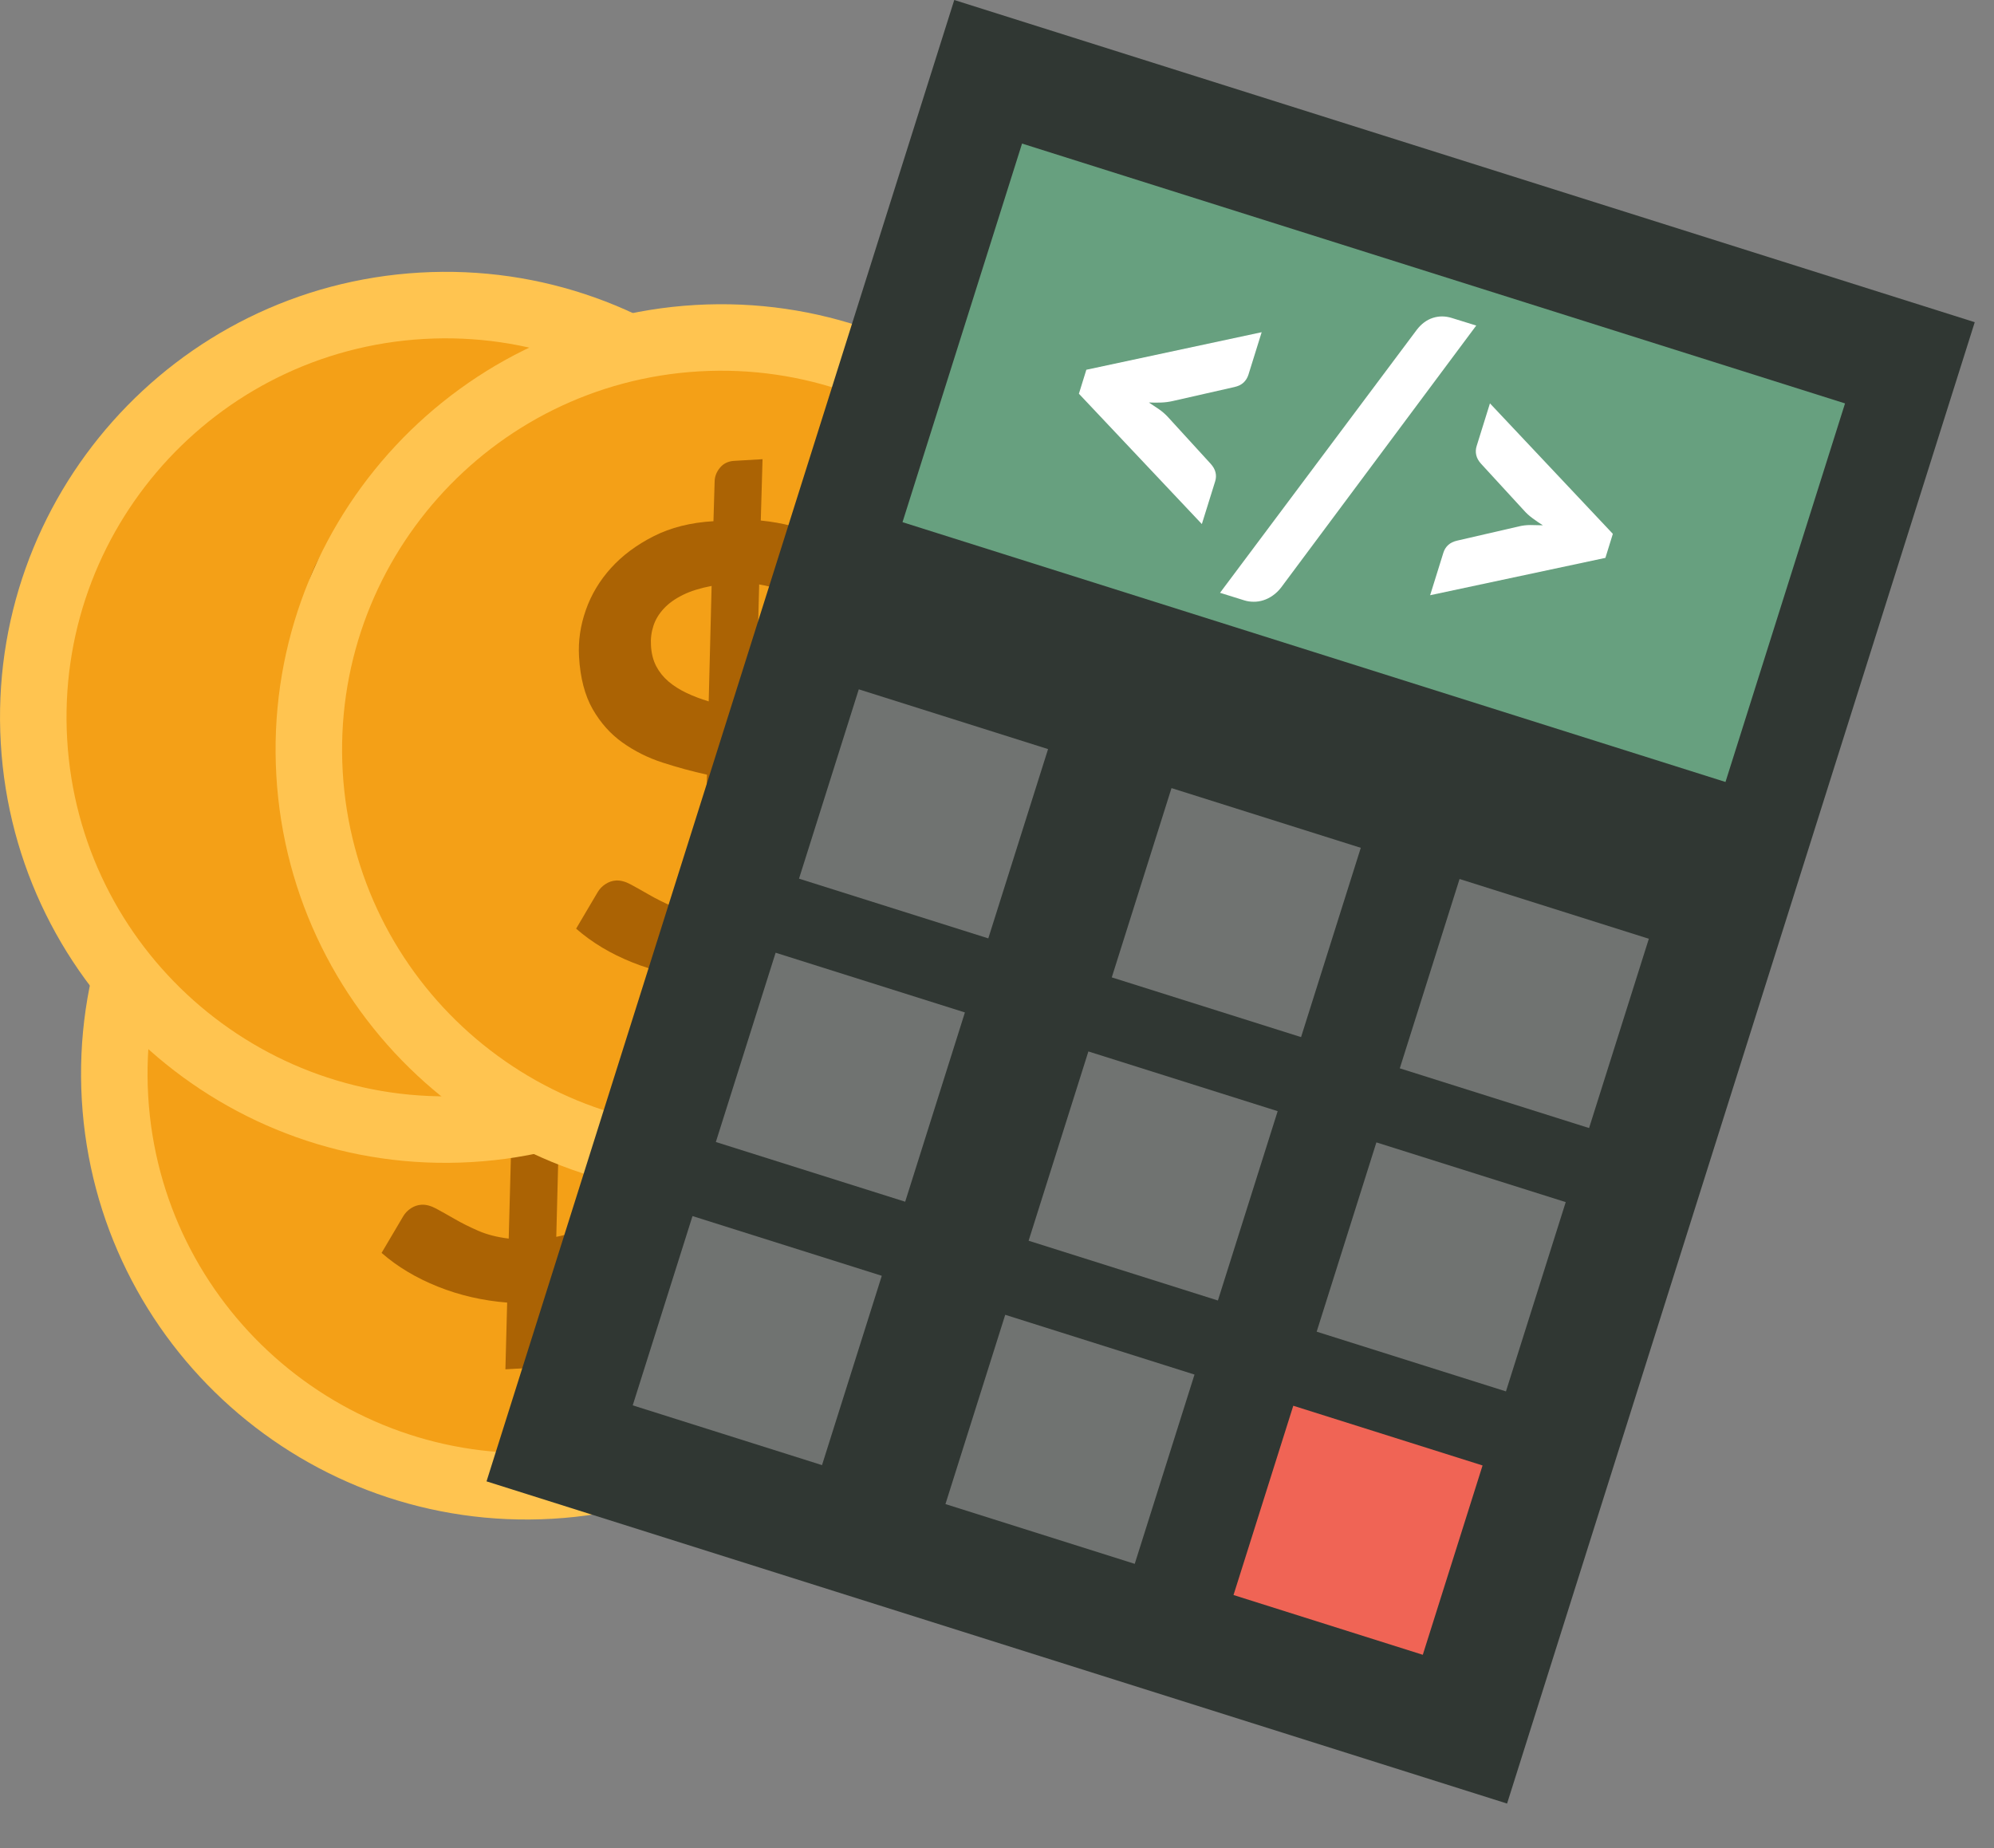
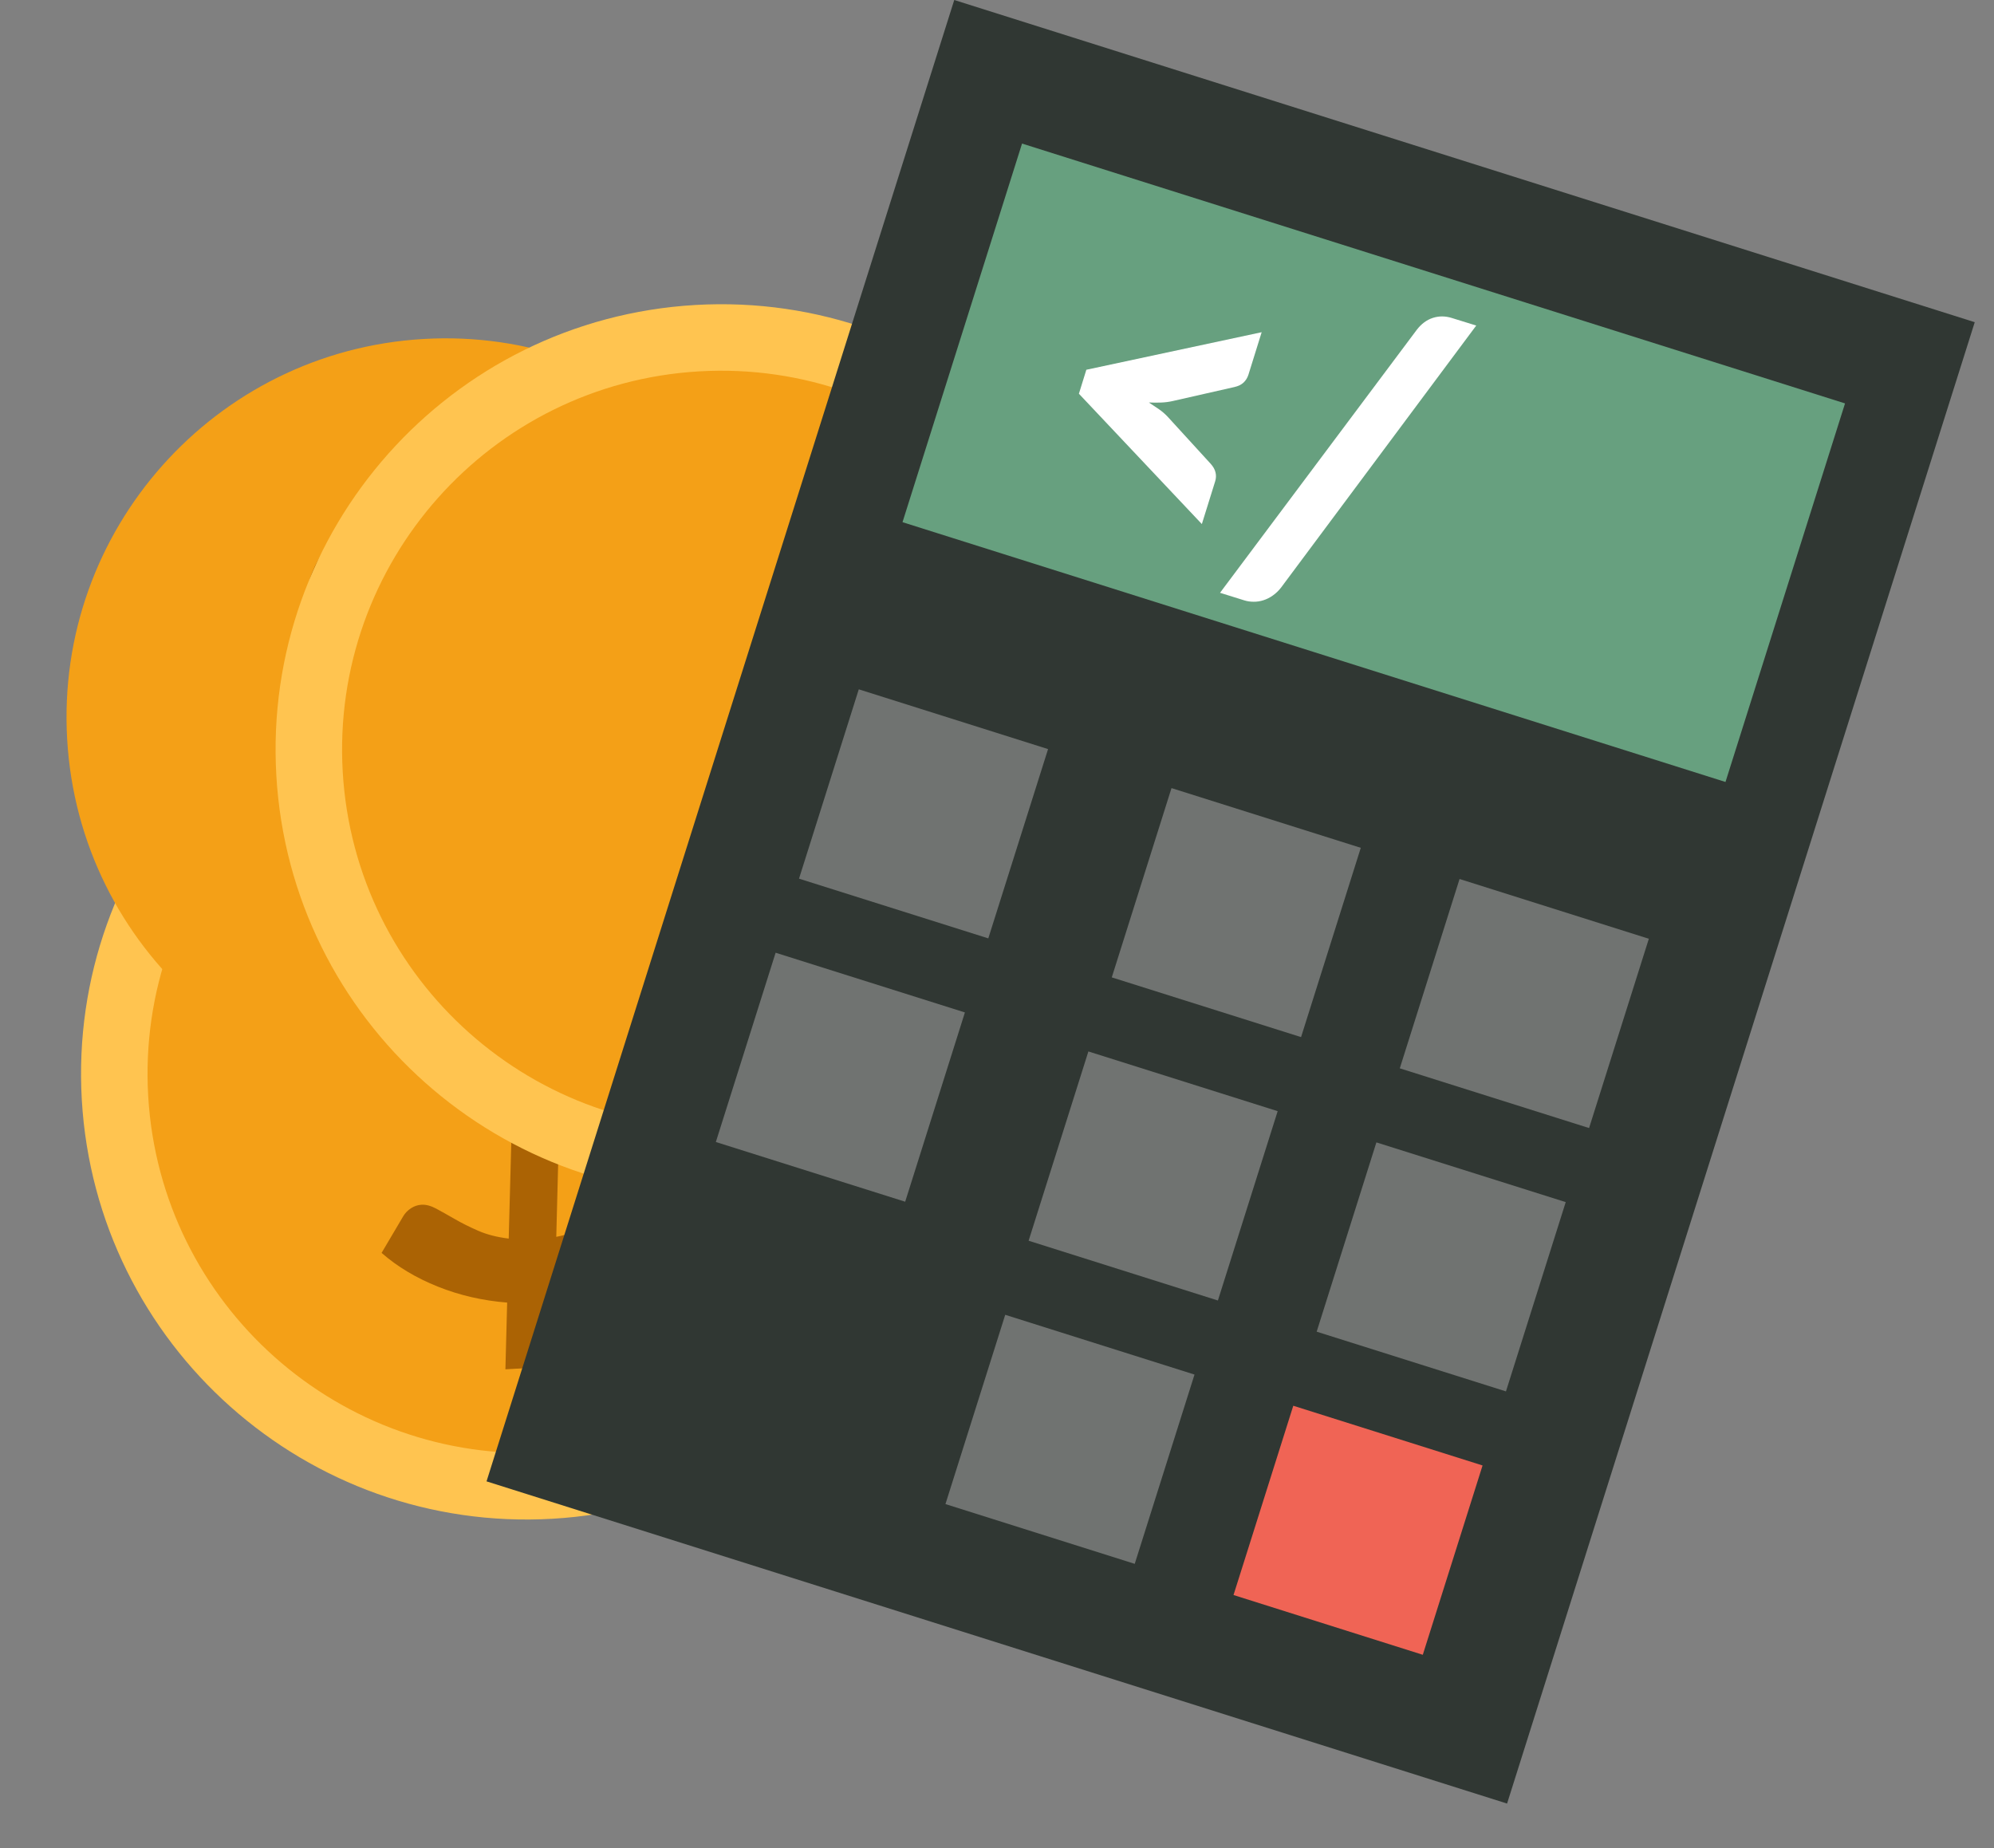
<svg xmlns="http://www.w3.org/2000/svg" width="100%" height="100%" viewBox="0 0 41 38" version="1.1" xml:space="preserve" style="fill-rule:evenodd;clip-rule:evenodd;stroke-linejoin:round;stroke-miterlimit:2;">
  <rect x="0" y="0" width="41" height="38" fill="#808080" stroke="none" />
  <g>
    <g>
      <path d="M10.298,12.938c5.047,-0.293 9.382,3.568 9.675,8.615c0.293,5.048 -3.568,9.383 -8.615,9.676c-5.048,0.292 -9.383,-3.568 -9.676,-8.615c-0.292,-5.048 3.568,-9.383 8.616,-9.676Z" style="fill:#ffc450;" />
      <path d="M10.377,14.303c4.294,-0.249 7.982,3.035 8.231,7.329c0.249,4.295 -3.035,7.983 -7.329,8.232c-4.294,0.249 -7.983,-3.035 -8.232,-7.33c-0.249,-4.294 3.036,-7.982 7.33,-8.231Z" style="fill:#f4a017;" />
      <path d="M10.428,26.784c-0.502,-0.04 -0.977,-0.149 -1.424,-0.328c-0.448,-0.179 -0.834,-0.41 -1.158,-0.694l0.443,-0.75c0.039,-0.067 0.092,-0.122 0.16,-0.167c0.068,-0.044 0.14,-0.069 0.217,-0.073c0.093,-0.006 0.195,0.022 0.305,0.081c0.111,0.06 0.236,0.131 0.378,0.212c0.141,0.082 0.301,0.162 0.481,0.241c0.18,0.079 0.39,0.133 0.63,0.162l0.077,-2.873c-0.307,-0.067 -0.611,-0.15 -0.914,-0.249c-0.302,-0.098 -0.577,-0.235 -0.824,-0.411c-0.247,-0.176 -0.451,-0.406 -0.613,-0.687c-0.161,-0.282 -0.255,-0.641 -0.28,-1.076c-0.019,-0.325 0.028,-0.646 0.14,-0.963c0.111,-0.317 0.284,-0.604 0.516,-0.862c0.233,-0.257 0.525,-0.476 0.878,-0.654c0.352,-0.179 0.763,-0.282 1.23,-0.309l0.024,-0.817c0.002,-0.104 0.039,-0.199 0.111,-0.285c0.072,-0.086 0.17,-0.133 0.293,-0.14l0.581,-0.033l-0.036,1.26c0.455,0.047 0.852,0.152 1.19,0.316c0.338,0.164 0.635,0.353 0.891,0.569l-0.35,0.603c-0.054,0.088 -0.11,0.156 -0.167,0.202c-0.057,0.046 -0.128,0.071 -0.213,0.076c-0.064,0.004 -0.141,-0.012 -0.23,-0.047c-0.09,-0.036 -0.193,-0.079 -0.309,-0.13c-0.116,-0.051 -0.244,-0.102 -0.383,-0.154c-0.14,-0.051 -0.294,-0.091 -0.462,-0.12l-0.07,2.656c0.312,0.076 0.621,0.161 0.927,0.257c0.307,0.095 0.585,0.225 0.836,0.39c0.251,0.165 0.458,0.376 0.623,0.633c0.164,0.257 0.258,0.586 0.281,0.986c0.023,0.396 -0.022,0.771 -0.133,1.125c-0.112,0.354 -0.287,0.672 -0.525,0.953c-0.237,0.28 -0.536,0.514 -0.897,0.701c-0.36,0.188 -0.778,0.312 -1.252,0.374l-0.023,0.943c-0.002,0.098 -0.04,0.191 -0.111,0.278c-0.072,0.088 -0.17,0.135 -0.293,0.142l-0.581,0.034l0.036,-1.372Zm2.3,-2.848c-0.01,-0.162 -0.047,-0.302 -0.111,-0.42c-0.064,-0.118 -0.152,-0.22 -0.261,-0.308c-0.11,-0.087 -0.237,-0.161 -0.381,-0.221c-0.144,-0.06 -0.301,-0.113 -0.47,-0.159l-0.067,2.604c0.447,-0.086 0.78,-0.258 0.998,-0.516c0.217,-0.258 0.315,-0.585 0.292,-0.98Zm-3.343,-3.996c0.009,0.162 0.045,0.303 0.107,0.423c0.063,0.121 0.147,0.226 0.252,0.316c0.106,0.09 0.229,0.168 0.369,0.235c0.141,0.066 0.293,0.125 0.459,0.175l0.06,-2.374c-0.232,0.043 -0.429,0.105 -0.591,0.185c-0.162,0.08 -0.293,0.174 -0.393,0.282c-0.101,0.108 -0.172,0.227 -0.213,0.355c-0.042,0.129 -0.059,0.263 -0.05,0.403Z" style="fill:#ab6304;fill-rule:nonzero;" />
    </g>
    <g>
-       <path d="M8.631,5.605c5.047,-0.293 9.383,3.567 9.675,8.615c0.293,5.047 -3.567,9.383 -8.615,9.675c-5.047,0.293 -9.383,-3.567 -9.675,-8.615c-0.293,-5.047 3.567,-9.383 8.615,-9.675Z" style="fill:#ffc450;" />
      <path d="M8.71,6.97c4.294,-0.249 7.983,3.035 8.231,7.329c0.249,4.294 -3.035,7.983 -7.329,8.231c-4.294,0.249 -7.983,-3.035 -8.231,-7.329c-0.249,-4.294 3.035,-7.982 7.329,-8.231Z" style="fill:#f4a017;" />
      <path d="M8.761,19.45c-0.501,-0.039 -0.976,-0.148 -1.424,-0.327c-0.448,-0.179 -0.834,-0.41 -1.158,-0.695l0.443,-0.75c0.039,-0.066 0.093,-0.121 0.161,-0.166c0.067,-0.045 0.14,-0.069 0.216,-0.073c0.094,-0.006 0.196,0.021 0.306,0.081c0.11,0.06 0.236,0.13 0.377,0.212c0.141,0.081 0.302,0.162 0.481,0.241c0.18,0.079 0.39,0.133 0.631,0.162l0.077,-2.873c-0.307,-0.068 -0.612,-0.151 -0.914,-0.249c-0.303,-0.098 -0.577,-0.235 -0.825,-0.412c-0.247,-0.176 -0.451,-0.405 -0.612,-0.687c-0.162,-0.282 -0.255,-0.64 -0.281,-1.076c-0.018,-0.324 0.028,-0.645 0.14,-0.962c0.112,-0.317 0.284,-0.604 0.517,-0.862c0.232,-0.258 0.525,-0.476 0.877,-0.655c0.353,-0.179 0.763,-0.282 1.231,-0.309l0.023,-0.816c0.002,-0.104 0.04,-0.199 0.111,-0.285c0.072,-0.086 0.17,-0.133 0.293,-0.14l0.581,-0.034l-0.036,1.261c0.455,0.046 0.852,0.151 1.19,0.315c0.338,0.164 0.635,0.354 0.891,0.57l-0.349,0.603c-0.055,0.088 -0.111,0.155 -0.168,0.201c-0.057,0.046 -0.128,0.072 -0.213,0.077c-0.064,0.003 -0.14,-0.012 -0.23,-0.048c-0.09,-0.035 -0.192,-0.078 -0.308,-0.129c-0.117,-0.051 -0.244,-0.102 -0.384,-0.154c-0.14,-0.052 -0.293,-0.092 -0.461,-0.12l-0.071,2.656c0.312,0.076 0.621,0.161 0.928,0.257c0.306,0.095 0.585,0.225 0.835,0.39c0.251,0.165 0.459,0.376 0.623,0.633c0.164,0.257 0.258,0.586 0.281,0.986c0.023,0.395 -0.021,0.77 -0.133,1.125c-0.112,0.354 -0.287,0.672 -0.524,0.952c-0.238,0.281 -0.537,0.515 -0.898,0.702c-0.36,0.188 -0.778,0.312 -1.252,0.374l-0.022,0.942c-0.003,0.099 -0.04,0.192 -0.112,0.279c-0.072,0.087 -0.169,0.135 -0.293,0.142l-0.581,0.033l0.036,-1.372Zm2.3,-2.848c-0.009,-0.161 -0.046,-0.301 -0.111,-0.419c-0.064,-0.118 -0.151,-0.221 -0.261,-0.308c-0.109,-0.088 -0.236,-0.162 -0.381,-0.221c-0.144,-0.06 -0.301,-0.113 -0.47,-0.159l-0.067,2.603c0.448,-0.085 0.78,-0.257 0.998,-0.515c0.218,-0.258 0.315,-0.585 0.292,-0.981Zm-3.343,-3.995c0.009,0.162 0.045,0.303 0.108,0.423c0.062,0.12 0.146,0.225 0.252,0.315c0.105,0.09 0.228,0.169 0.369,0.235c0.14,0.067 0.293,0.125 0.458,0.176l0.061,-2.374c-0.232,0.043 -0.43,0.105 -0.591,0.184c-0.162,0.08 -0.293,0.174 -0.394,0.283c-0.1,0.108 -0.171,0.226 -0.213,0.355c-0.042,0.128 -0.058,0.263 -0.05,0.403Z" style="fill:#ab6304;fill-rule:nonzero;" />
    </g>
    <g>
      <path d="M14.298,6.271c5.047,-0.292 9.382,3.568 9.675,8.616c0.293,5.047 -3.568,9.383 -8.615,9.675c-5.048,0.293 -9.383,-3.568 -9.676,-8.615c-0.292,-5.048 3.568,-9.383 8.616,-9.676Z" style="fill:#ffc450;" />
      <path d="M14.377,7.636c4.294,-0.249 7.982,3.036 8.231,7.33c0.249,4.294 -3.035,7.982 -7.329,8.231c-4.294,0.249 -7.983,-3.035 -8.232,-7.329c-0.249,-4.294 3.036,-7.983 7.33,-8.232Z" style="fill:#f4a017;" />
-       <path d="M14.428,20.117c-0.502,-0.039 -0.977,-0.148 -1.424,-0.327c-0.448,-0.179 -0.834,-0.411 -1.158,-0.695l0.443,-0.75c0.039,-0.066 0.092,-0.122 0.16,-0.166c0.068,-0.045 0.14,-0.069 0.217,-0.074c0.093,-0.005 0.195,0.022 0.305,0.082c0.111,0.06 0.236,0.13 0.378,0.212c0.141,0.081 0.301,0.161 0.481,0.241c0.18,0.079 0.39,0.133 0.63,0.162l0.077,-2.873c-0.307,-0.068 -0.611,-0.151 -0.914,-0.249c-0.302,-0.098 -0.577,-0.236 -0.824,-0.412c-0.247,-0.176 -0.451,-0.405 -0.613,-0.687c-0.161,-0.282 -0.255,-0.641 -0.28,-1.076c-0.019,-0.325 0.028,-0.645 0.14,-0.962c0.111,-0.317 0.284,-0.605 0.516,-0.862c0.233,-0.258 0.525,-0.476 0.878,-0.655c0.352,-0.179 0.763,-0.282 1.23,-0.309l0.024,-0.817c0.002,-0.103 0.039,-0.198 0.111,-0.284c0.072,-0.087 0.17,-0.133 0.293,-0.14l0.581,-0.034l-0.036,1.261c0.455,0.046 0.852,0.151 1.19,0.315c0.338,0.164 0.635,0.354 0.891,0.569l-0.35,0.603c-0.054,0.089 -0.11,0.156 -0.167,0.202c-0.057,0.046 -0.128,0.071 -0.213,0.076c-0.064,0.004 -0.141,-0.012 -0.23,-0.047c-0.09,-0.035 -0.193,-0.079 -0.309,-0.129c-0.116,-0.051 -0.244,-0.103 -0.383,-0.154c-0.14,-0.052 -0.294,-0.092 -0.462,-0.121l-0.07,2.656c0.312,0.076 0.621,0.162 0.927,0.257c0.307,0.096 0.585,0.226 0.836,0.39c0.251,0.165 0.458,0.376 0.623,0.633c0.164,0.258 0.258,0.586 0.281,0.986c0.023,0.396 -0.022,0.771 -0.133,1.125c-0.112,0.355 -0.287,0.672 -0.525,0.953c-0.237,0.28 -0.536,0.514 -0.897,0.702c-0.36,0.187 -0.778,0.312 -1.252,0.373l-0.023,0.943c-0.002,0.098 -0.04,0.191 -0.111,0.279c-0.072,0.087 -0.17,0.134 -0.293,0.141l-0.581,0.034l0.036,-1.372Zm2.3,-2.848c-0.01,-0.162 -0.047,-0.301 -0.111,-0.419c-0.064,-0.118 -0.152,-0.221 -0.261,-0.309c-0.11,-0.087 -0.237,-0.161 -0.381,-0.221c-0.144,-0.06 -0.301,-0.113 -0.47,-0.158l-0.067,2.603c0.447,-0.086 0.78,-0.258 0.998,-0.516c0.217,-0.258 0.315,-0.584 0.292,-0.98Zm-3.343,-3.995c0.009,0.162 0.045,0.303 0.107,0.423c0.063,0.12 0.147,0.225 0.252,0.315c0.106,0.09 0.229,0.168 0.369,0.235c0.141,0.067 0.293,0.125 0.459,0.175l0.06,-2.374c-0.232,0.044 -0.429,0.105 -0.591,0.185c-0.162,0.08 -0.293,0.174 -0.393,0.282c-0.101,0.109 -0.172,0.227 -0.213,0.355c-0.042,0.129 -0.059,0.263 -0.05,0.404Z" style="fill:#ab6304;fill-rule:nonzero;" />
    </g>
    <g>
      <path d="M40.604,6.625l-20.983,-6.625l-9.617,30.46l20.984,6.625l9.616,-30.46Z" style="fill:#303733;" />
      <path d="M37.937,8.295l-16.922,-5.343l-2.458,7.785l16.922,5.342l2.458,-7.784Z" style="fill:#67a07f;" />
      <path d="M21.55,15.403l-3.892,-1.229l-1.229,3.893l3.892,1.228l1.229,-3.892Z" style="fill:#707371;" />
      <path d="M27.98,17.433l-3.892,-1.228l-1.228,3.892l3.892,1.228l1.228,-3.892Z" style="fill:#707371;" />
      <path d="M33.903,19.303l-3.892,-1.229l-1.229,3.893l3.892,1.228l1.229,-3.892Z" style="fill:#707371;" />
      <path d="M19.84,20.818l-3.892,-1.228l-1.229,3.892l3.893,1.228l1.228,-3.892Z" style="fill:#707371;" />
      <path d="M26.271,22.848l-3.892,-1.228l-1.229,3.892l3.892,1.229l1.229,-3.893Z" style="fill:#707371;" />
      <path d="M32.194,24.718l-3.893,-1.228l-1.228,3.892l3.892,1.228l1.229,-3.892Z" style="fill:#707371;" />
-       <path d="M18.131,26.233l-3.892,-1.228l-1.229,3.892l3.892,1.229l1.229,-3.893Z" style="fill:#707371;" />
      <path d="M24.561,28.264l-3.892,-1.229l-1.229,3.892l3.892,1.229l1.229,-3.892Z" style="fill:#707371;" />
      <path d="M30.484,30.133l-3.892,-1.228l-1.229,3.892l3.892,1.229l1.229,-3.893Z" style="fill:#f06455;" />
      <g>
        <path d="M22.337,7.603l3.605,-0.772l-0.273,0.876c-0.02,0.062 -0.053,0.115 -0.099,0.159c-0.047,0.044 -0.109,0.074 -0.187,0.092l-1.269,0.288c-0.078,0.018 -0.157,0.028 -0.238,0.031c-0.082,0.003 -0.166,0.003 -0.253,-0.001c0.073,0.047 0.143,0.094 0.209,0.14c0.066,0.046 0.126,0.098 0.18,0.156l0.88,0.963c0.053,0.058 0.087,0.118 0.101,0.179c0.015,0.061 0.012,0.123 -0.008,0.186l-0.273,0.876l-2.528,-2.68l0.153,-0.493Z" style="fill:#fff;fill-rule:nonzero;" />
        <path d="M26.34,12.083c-0.051,0.065 -0.107,0.119 -0.169,0.162c-0.062,0.044 -0.126,0.076 -0.192,0.097c-0.066,0.021 -0.133,0.032 -0.201,0.031c-0.068,0 -0.132,-0.009 -0.192,-0.028l-0.5,-0.156l4.044,-5.406c0.094,-0.123 0.204,-0.205 0.33,-0.246c0.126,-0.041 0.258,-0.041 0.394,0.002l0.5,0.155l-4.014,5.389Z" style="fill:#fff;fill-rule:nonzero;" />
-         <path d="M33.01,11.471l-3.604,0.768l0.273,-0.876c0.02,-0.063 0.053,-0.115 0.099,-0.157c0.047,-0.043 0.108,-0.072 0.186,-0.09l1.271,-0.293c0.075,-0.018 0.153,-0.027 0.234,-0.027c0.082,0 0.167,0.002 0.254,0.005c-0.074,-0.047 -0.144,-0.095 -0.21,-0.144c-0.067,-0.049 -0.126,-0.102 -0.177,-0.16l-0.88,-0.958c-0.054,-0.059 -0.088,-0.119 -0.102,-0.182c-0.014,-0.062 -0.011,-0.124 0.009,-0.187l0.273,-0.876l2.527,2.683l-0.153,0.494Z" style="fill:#fff;fill-rule:nonzero;" />
      </g>
    </g>
  </g>
</svg>